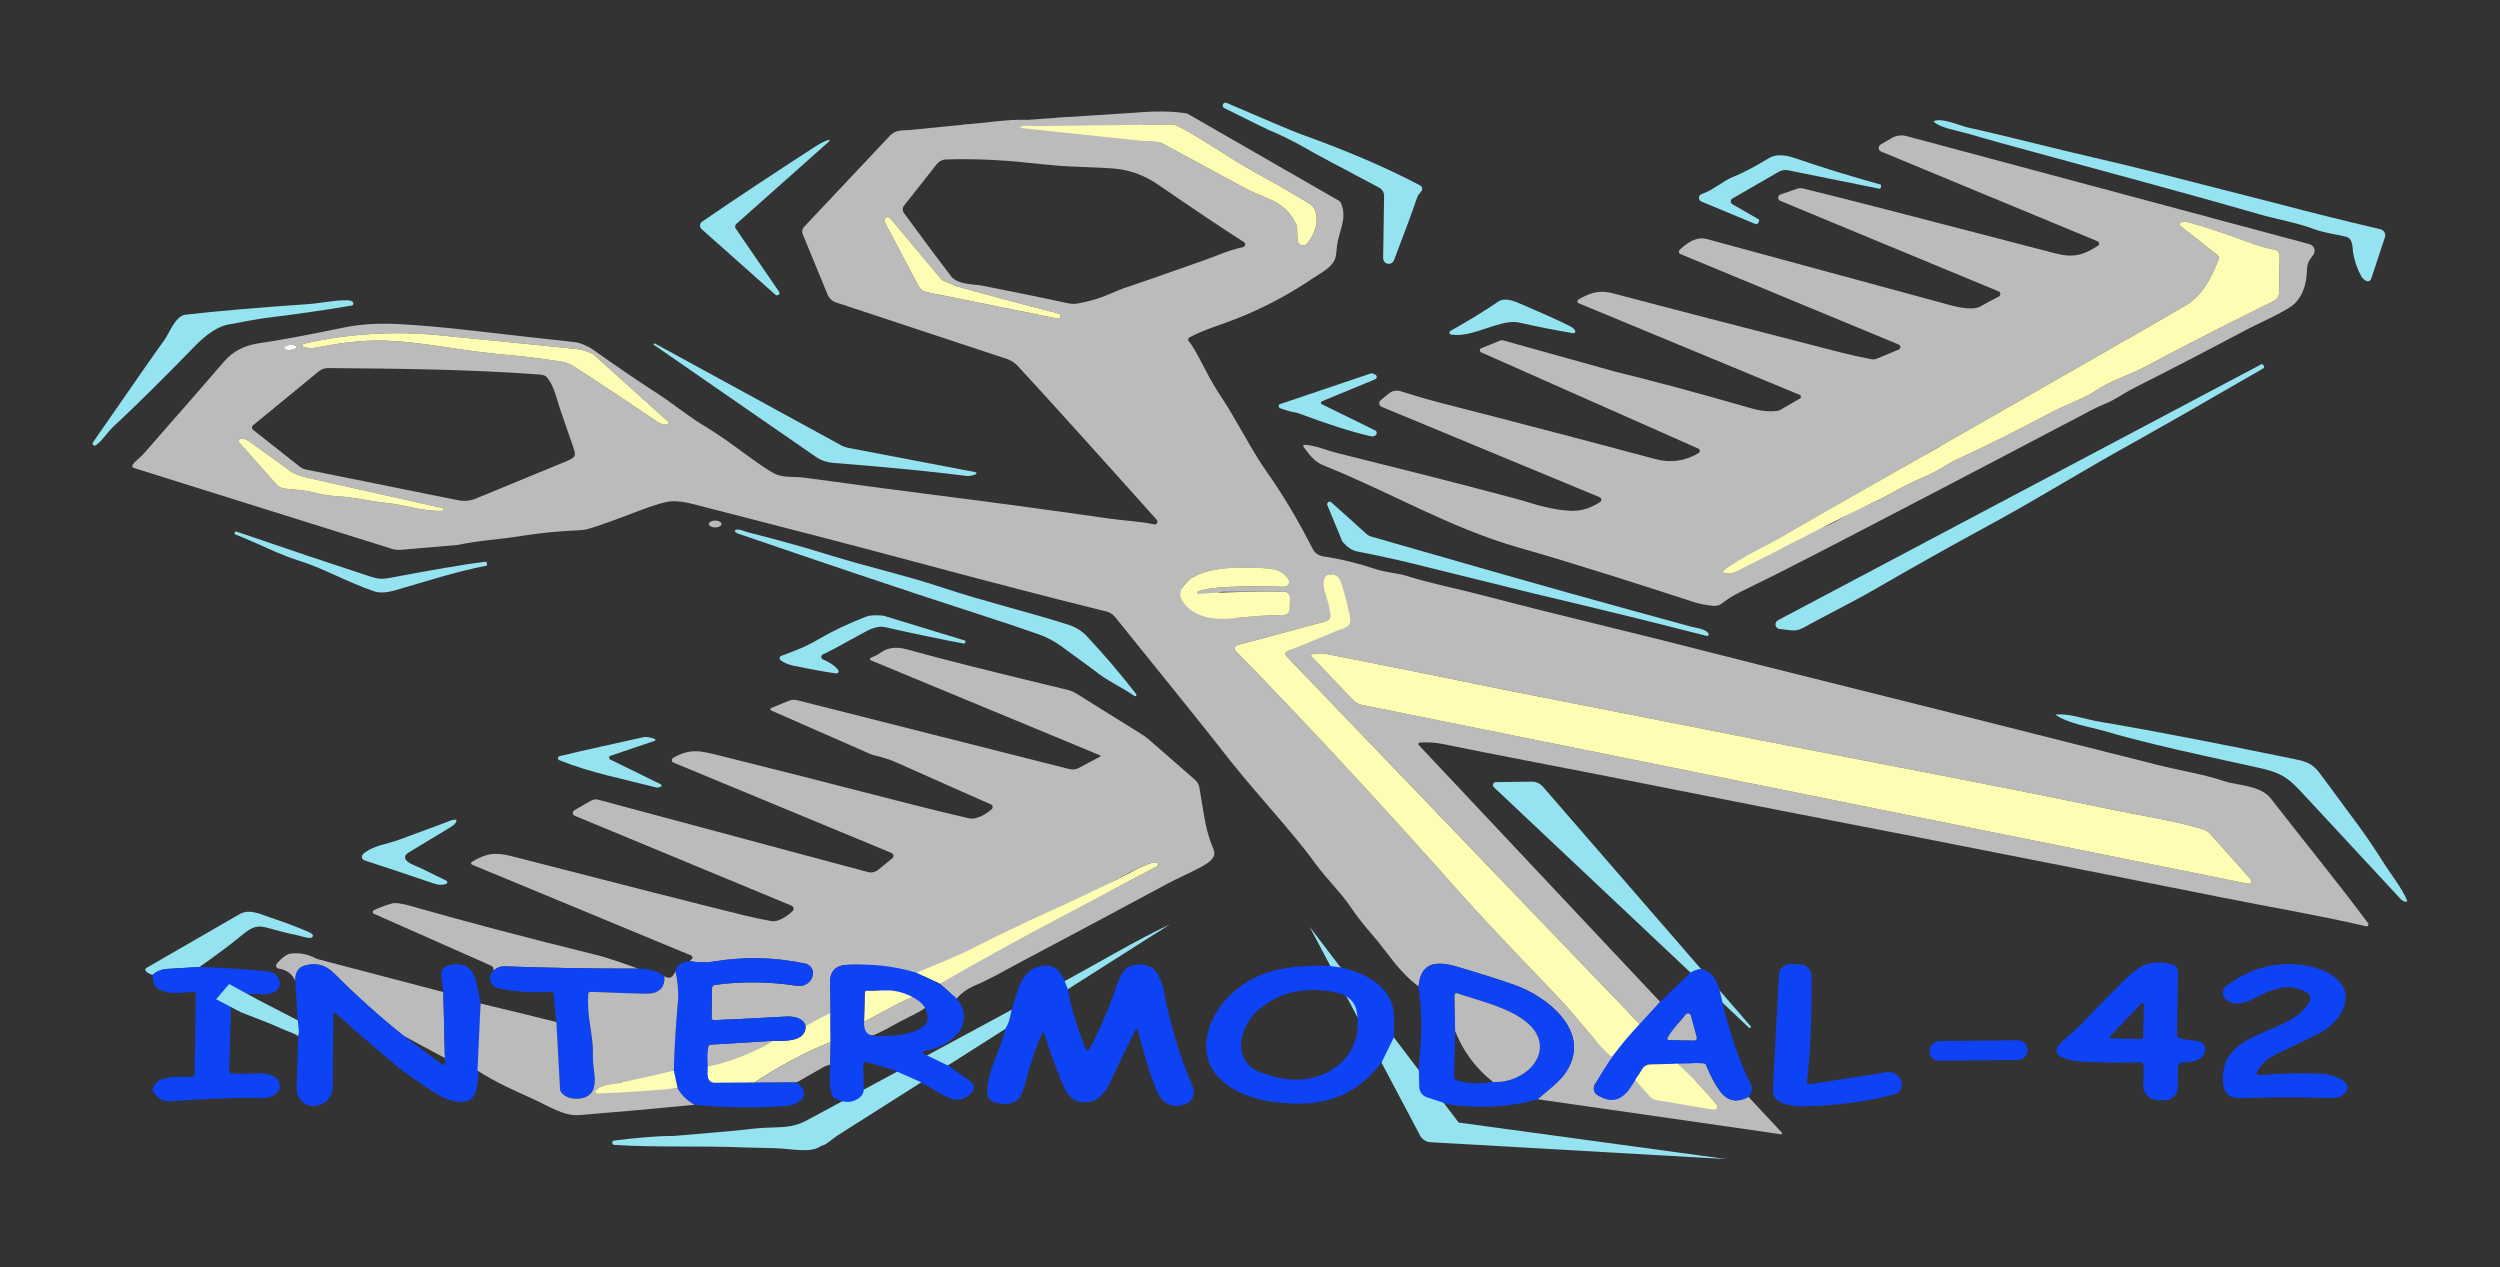
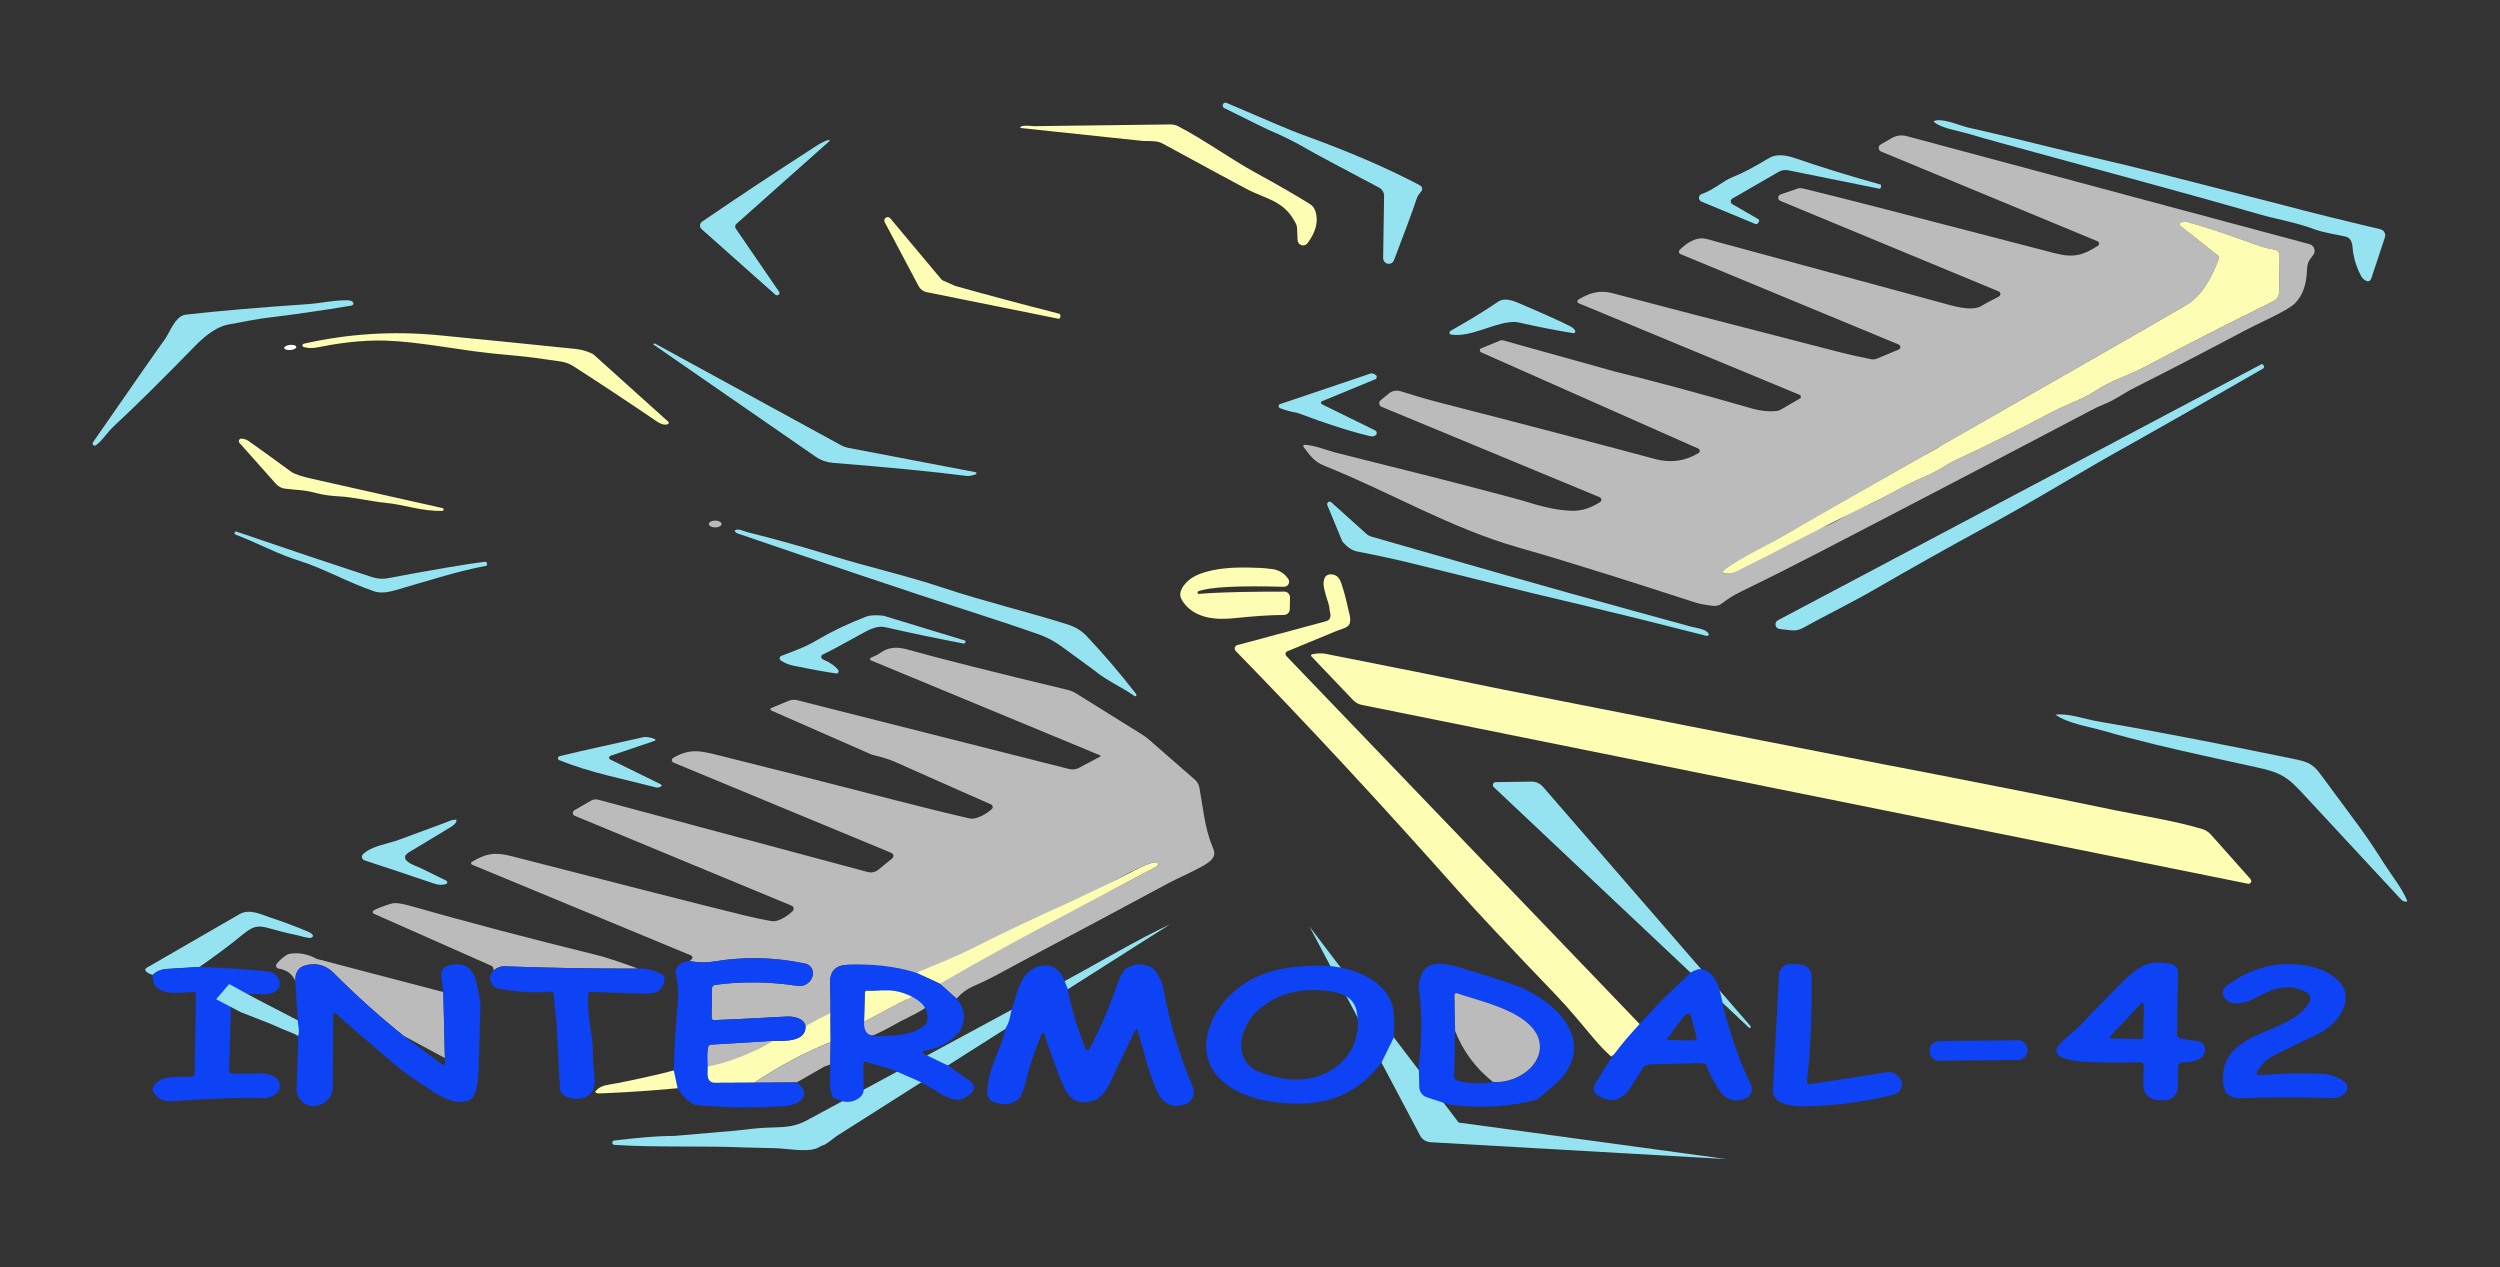
<svg xmlns="http://www.w3.org/2000/svg" width="146" height="74" viewBox="0 0 146 74" fill="none">
  <rect x="0" y="0" width="146" height="74" fill="#333333" stroke="none" />
  <g clip-path="url(#clip0_1_819)">
    <path d="M71.498 6.314C71.417 6.275 71.382 6.177 71.42 6.095L71.422 6.087C71.459 6.008 71.551 5.973 71.631 6.008C74.05 7.055 75.505 7.667 75.996 7.844C78.744 8.835 81.056 9.829 82.931 10.828C83.013 10.871 83.062 10.959 83.058 11.051C83.054 11.106 83.007 11.183 82.916 11.282C82.843 11.362 82.789 11.452 82.754 11.554C82.466 12.4 82.017 13.615 81.407 15.201C81.341 15.37 81.15 15.452 80.983 15.386C80.857 15.336 80.775 15.214 80.776 15.079L80.831 11.452C80.834 11.244 80.721 11.051 80.537 10.955C78.168 9.702 76.876 9.013 76.661 8.888C75.72 8.336 74.864 7.904 74.094 7.59C73.991 7.548 73.126 7.122 71.498 6.312V6.314Z" fill="#95E3F0" />
-     <path d="M138.297 53.918C136.451 51.434 134.846 49.504 132.596 46.607C132.022 45.868 130.6 45.858 129.864 45.612C128.587 45.185 127.541 45.058 125.879 44.639C115.655 42.058 108.926 40.367 105.689 39.563C103.415 38.998 101.503 38.515 99.949 38.117C98.043 37.629 96.128 37.151 94.203 36.68C91.028 35.904 88.51 35.272 86.65 34.781C85.042 34.357 83.641 34.101 82.053 33.605C81.655 33.481 80.921 33.425 80.426 33.262C79.334 32.899 78.28 32.642 77.264 32.49C77.006 32.45 76.781 32.288 76.662 32.056C75.796 30.36 74.918 28.887 74.032 27.634C73.026 26.217 72.272 24.607 71.314 23.171C70.986 22.679 70.676 22.147 70.384 21.576C69.91 20.65 69.593 20.105 69.433 19.941C69.423 19.93 69.414 19.919 69.407 19.905C69.368 19.832 69.395 19.743 69.465 19.707C70.348 19.232 71.317 18.967 72.244 18.598C73.164 18.233 74.059 17.809 74.924 17.329C75.524 16.995 76.109 16.634 76.678 16.248C77.133 15.939 77.864 15.591 78.001 15.01C78.052 14.793 78.049 14.567 78.08 14.345C78.201 13.47 78.687 12.768 78.322 11.875C78.297 11.81 78.249 11.756 78.187 11.72L69.349 6.638C69.341 6.633 69.331 6.63 69.32 6.627C68.742 6.527 68.063 6.494 67.291 6.519V6.517L67.214 6.522C66.932 6.533 66.638 6.55 66.33 6.579L62.36 6.833C62.329 6.833 62.299 6.834 62.268 6.836C62.003 6.842 61.753 6.867 61.509 6.894L60.005 7.001C58.865 6.945 57.383 7.209 56.278 7.27C56.257 7.271 56.24 7.278 56.224 7.287L53.059 7.598C52.89 7.601 52.721 7.61 52.552 7.63C52.503 7.637 52.455 7.648 52.407 7.662H52.402H52.405C52.241 7.709 52.091 7.799 51.973 7.924L46.958 13.249C46.85 13.365 46.819 13.534 46.88 13.68L48.334 17.21C48.423 17.422 48.599 17.587 48.819 17.66L58.789 20.956C59.039 21.04 59.264 21.184 59.442 21.378C61.346 23.443 64.048 26.436 67.551 30.355C67.613 30.427 67.614 30.498 67.553 30.571C67.514 30.616 67.468 30.632 67.414 30.623C66.376 30.42 65.792 30.432 64.651 30.267C61.194 29.77 57.743 29.303 54.297 28.868C53.074 28.714 50.623 28.39 46.944 27.893C46.49 27.83 45.718 27.899 45.297 27.691C44.319 27.208 42.757 25.844 41.192 24.91C40.131 24.274 39.298 23.561 38.331 22.939C37.233 22.23 36.005 21.394 34.645 20.427C34.321 20.199 33.871 20.011 33.513 19.973C32.196 19.832 30.267 19.616 27.728 19.323C26.015 19.124 24.536 18.993 23.291 18.927C22.096 18.864 21.019 18.932 20.06 19.132C17.946 19.573 16.312 19.874 15.158 20.039C14.281 20.166 13.596 20.519 13.101 21.098C12.53 21.767 10.98 23.544 8.448 26.433C8.196 26.72 7.917 26.901 7.748 27.139C7.741 27.148 7.737 27.159 7.733 27.17C7.711 27.235 7.746 27.305 7.811 27.327L22.861 32.044C23.045 32.102 23.24 32.123 23.433 32.107L26.74 31.823C26.74 31.823 26.749 31.823 26.752 31.82C27.975 31.554 29.241 31.5 30.449 31.3C31.471 31.131 32.622 31.017 33.898 30.962C34.049 30.955 34.201 30.931 34.348 30.89C34.852 30.75 35.825 30.402 37.268 29.849C37.924 29.597 38.47 29.421 38.909 29.318C39.292 29.229 39.823 29.27 40.502 29.443C45.883 30.82 50.135 31.929 53.255 32.764C57.83 33.99 61.615 34.972 64.609 35.71C64.812 35.76 64.993 35.875 65.124 36.037C68.674 40.429 70.771 43.042 71.414 43.876C72.074 44.731 72.974 45.813 74.114 47.125C75.401 48.606 76.295 49.699 76.796 50.4C77.441 51.305 78.335 52.146 78.909 53.016C79.207 53.466 79.65 54.03 80.237 54.705C81.064 55.656 81.661 56.726 82.842 57.607C82.978 56.144 83.923 56.109 85.137 56.468C86.521 56.876 87.634 57.23 88.473 57.529C90.338 58.191 92.956 60.218 91.498 62.544C91.116 63.157 90.419 63.643 89.796 64.195L104.02 66.241C104.035 66.243 104.051 66.239 104.062 66.228C104.083 66.208 104.085 66.174 104.066 66.152L102.11 64.054C101.436 64.42 100.879 64.307 100.441 63.713C100.155 63.324 99.884 62.813 99.629 62.182C99.59 62.086 99.502 62.02 99.398 62.009C99.103 61.975 98.1 61.929 97.77 62.028C97.592 62.658 98.768 62.85 99.065 63.167C99.414 63.542 99.809 63.982 100.251 64.491C100.289 64.535 100.306 64.595 100.295 64.653C100.278 64.76 100.178 64.83 100.072 64.811L96.624 64.077C96.579 64.069 96.568 63.945 96.478 64.019L96.197 63.573C96.142 63.532 96.021 63.242 95.955 63.243C95.749 63.25 95.644 62.941 95.649 62.763C95.093 63.715 94.093 64.488 93.279 63.945C93.078 63.812 93.016 63.544 93.137 63.335L94.276 61.623C93.796 61.23 93.443 61.08 93.059 60.626C92.345 59.785 91.642 58.914 90.882 58.125C88.179 55.309 86.3 53.308 85.245 52.121C80.676 46.971 76.315 42.269 72.163 38.016C72.139 37.99 72.12 37.959 72.112 37.925C72.082 37.816 72.148 37.702 72.258 37.674L77.481 36.27C77.6 36.237 77.688 36.138 77.705 36.018C77.792 35.426 77.805 34.91 77.481 34.45C77.434 34.381 77.409 34.259 77.409 34.173C77.409 34.019 77.385 34.078 77.438 33.94C77.488 33.802 77.54 33.532 77.686 33.535C77.875 33.537 78.026 33.694 78.022 33.883C78.024 34.143 78.09 34.371 78.221 34.569C78.533 35.046 78.386 35.566 78.813 36.086C78.833 36.11 78.636 36.155 78.763 36.183C78.937 36.221 78.754 36.406 78.589 36.474L75.179 38.035C75.159 38.043 75.141 38.055 75.125 38.07C75.059 38.134 75.056 38.24 75.121 38.307L95.773 59.82L96.955 58.51L82.855 43.509C82.842 43.495 82.834 43.476 82.832 43.457C82.828 43.41 82.863 43.368 82.91 43.364C83.382 43.333 83.838 43.364 84.275 43.453C84.406 43.48 84.535 43.507 84.667 43.533C87.541 44.118 90.423 44.658 93.301 45.225C96.464 45.85 99.627 46.476 102.791 47.1C105.58 47.652 108.374 48.183 111.164 48.73C117.951 50.06 124.142 51.287 129.741 52.409C132.487 52.961 135.361 53.438 138.182 54.094C138.213 54.1 138.247 54.094 138.273 54.075C138.323 54.038 138.334 53.968 138.297 53.918ZM16.938 20.143C17.134 20.126 17.297 20.177 17.305 20.259C17.313 20.342 17.16 20.423 16.965 20.442C16.768 20.46 16.605 20.408 16.597 20.326C16.589 20.243 16.741 20.162 16.938 20.143ZM25.819 29.833C24.611 29.869 23.625 29.466 22.475 29.361C21.749 29.293 20.598 29.026 19.786 28.986C19.28 28.959 18.845 28.896 18.48 28.798C17.72 28.592 17.292 28.622 16.654 28.538C16.444 28.512 16.251 28.41 16.11 28.252L13.986 25.864C13.957 25.832 13.943 25.787 13.948 25.743C13.961 25.66 14.036 25.603 14.117 25.616C14.278 25.636 14.404 25.678 14.493 25.74C14.923 26.037 15.756 26.639 16.993 27.543C17.185 27.684 17.601 27.826 18.242 27.968C19.378 28.218 21.908 28.787 25.833 29.672C25.877 29.677 25.911 29.717 25.906 29.762C25.902 29.806 25.861 29.84 25.816 29.835L25.819 29.833ZM33.461 26.732C33.4 26.784 33.314 26.832 33.194 26.888C32.974 26.988 32.746 27.073 32.523 27.165C31.87 27.434 31.216 27.704 30.563 27.973C29.645 28.352 28.726 28.73 27.808 29.11C27.471 29.249 27.103 29.285 26.749 29.212L17.878 27.422C17.742 27.395 17.613 27.335 17.503 27.249L14.777 25.101C14.768 25.094 14.76 25.086 14.752 25.076C14.693 25.006 14.703 24.9 14.774 24.842L18.622 21.683C18.771 21.56 18.959 21.494 19.153 21.495C23.268 21.532 27.387 21.564 31.496 21.871C31.61 21.879 31.731 21.89 31.831 21.948C31.912 21.995 31.974 22.07 32.028 22.147C32.396 22.663 32.532 23.385 32.738 23.977C32.981 24.679 33.225 25.382 33.468 26.083C33.59 26.435 33.627 26.593 33.461 26.733V26.732ZM38.989 24.777C38.808 24.83 38.606 24.781 38.385 24.63C36.61 23.424 34.979 22.344 33.491 21.39C33.265 21.245 33.011 21.15 32.745 21.11C31.521 20.93 30.672 20.82 30.201 20.78C29.172 20.691 28.336 20.602 27.697 20.516C25.856 20.268 23.671 19.849 21.861 19.889C20.842 19.911 19.73 20.044 18.526 20.288C18.229 20.347 17.963 20.339 17.731 20.262C17.699 20.251 17.674 20.223 17.666 20.191C17.654 20.138 17.686 20.085 17.738 20.074C20.332 19.485 22.965 19.32 25.638 19.579C28.626 19.87 31.293 20.138 33.638 20.38C33.968 20.414 34.292 20.51 34.612 20.666C34.628 20.674 34.644 20.685 34.66 20.699L39.025 24.627C39.038 24.638 39.047 24.653 39.051 24.669C39.063 24.715 39.036 24.764 38.989 24.777ZM68.354 7.267C68.513 7.265 68.673 7.303 68.816 7.379C70.395 8.205 71.797 9.246 73.329 10.087C74.697 10.837 75.755 11.448 76.505 11.92C76.745 12.069 76.873 12.347 76.893 12.755C76.918 13.206 76.739 13.687 76.361 14.2C76.303 14.279 76.212 14.326 76.115 14.332C75.936 14.34 75.786 14.202 75.778 14.023L75.747 13.304C75.744 13.233 75.725 13.161 75.694 13.096C75.029 11.705 73.968 11.656 72.769 11.021C71.948 10.584 70.318 9.702 67.878 8.375C67.572 8.209 67.232 8.116 66.883 8.106L66.139 8.083L66.725 7.29L68.354 7.27V7.267ZM61.916 18.543C61.907 18.591 61.858 18.624 61.807 18.614L54.115 17.062C53.915 17.022 53.743 16.893 53.647 16.712L51.664 12.969C51.623 12.888 51.641 12.79 51.71 12.731C51.792 12.658 51.917 12.666 51.99 12.749L54.979 16.316C55 16.342 55.027 16.362 55.057 16.377C55.535 16.592 55.78 16.7 55.791 16.701C57.772 17.257 59.787 17.795 61.838 18.317C61.904 18.334 61.945 18.399 61.932 18.464L61.918 18.543H61.916ZM65.856 16.759C65.615 16.832 65.207 16.992 64.632 17.239C64.16 17.442 63.601 17.603 62.953 17.722C62.764 17.757 62.569 17.753 62.379 17.711C61.294 17.472 59.617 17.129 57.343 16.677C56.898 16.588 55.938 16.646 55.534 16.123C55.042 15.488 54.127 14.26 52.789 12.438C52.694 12.309 52.698 12.135 52.797 12.009L54.711 9.581C54.839 9.418 55.035 9.319 55.243 9.312C56.778 9.264 58.362 9.327 59.998 9.503C61.207 9.633 62.076 9.708 62.606 9.726C63.967 9.772 64.84 9.816 65.227 9.861C66.077 9.957 66.886 10.269 67.655 10.798C69.82 12.286 71.483 13.399 72.643 14.137C72.681 14.16 72.708 14.199 72.716 14.242C72.734 14.33 72.677 14.417 72.589 14.434C71.748 14.614 71.116 14.917 70.4 15.171C67.648 16.143 66.133 16.672 65.854 16.758L65.856 16.759ZM75.323 35.58C75.32 35.764 75.171 35.911 74.987 35.913C74.171 35.919 73.266 35.975 72.273 36.08C71.29 36.184 70.611 35.684 69.827 35.13C69.756 35.078 69.699 35.01 69.662 34.93C69.587 34.766 69.447 34.67 69.246 34.646C69.212 34.642 69.18 34.631 69.151 34.614C69.035 34.543 68.996 34.392 69.066 34.276C69.864 32.972 72.853 33.079 74.29 33.235C74.657 33.275 74.991 33.471 75.204 33.773L75.229 33.808C75.264 33.859 75.283 33.92 75.282 33.982C75.278 34.144 75.144 34.274 74.981 34.27C72.317 34.194 70.655 34.281 69.991 34.53C69.966 34.539 69.946 34.559 69.939 34.584C69.927 34.627 69.953 34.672 69.996 34.684C70.392 34.803 70.81 34.77 71.251 34.589C71.299 34.569 71.351 34.558 71.404 34.558L75.005 34.55C75.005 34.55 75.009 34.55 75.01 34.55C75.194 34.553 75.34 34.704 75.338 34.888L75.325 35.579L75.323 35.58ZM131.28 51.61L79.519 41.164C79.334 41.127 79.165 41.033 79.033 40.898L76.585 38.331C76.576 38.322 76.569 38.309 76.566 38.296C76.558 38.258 76.582 38.22 76.62 38.211C76.923 38.146 77.189 38.138 77.418 38.182C81.163 38.919 84.454 39.58 87.292 40.168C87.495 40.21 87.68 40.248 87.847 40.28C100.46 42.768 107.829 44.216 109.954 44.625C111.424 44.909 112.458 45.109 113.058 45.224C116.787 45.946 120.264 46.641 123.49 47.311C125.011 47.626 126.97 47.921 128.621 48.419C128.811 48.477 128.983 48.586 129.115 48.736L131.431 51.34C131.466 51.378 131.481 51.432 131.47 51.483C131.453 51.571 131.366 51.628 131.278 51.61H131.28Z" fill="#BBBBBB" />
    <path d="M112.911 7.086C113.376 6.841 114.449 7.34 114.949 7.451C115.743 7.626 116.535 7.814 117.326 8.006C118.94 8.397 120.549 8.805 122.168 9.176C123.523 9.487 124.873 9.815 126.221 10.159C130.43 11.23 132.763 11.827 133.22 11.948C134.896 12.393 136.828 12.873 139.015 13.388C139.211 13.434 139.334 13.631 139.288 13.827C139.286 13.838 139.283 13.848 139.28 13.857C139.28 13.857 138.495 16.227 138.493 16.234C138.366 16.618 138.011 16.342 137.893 16.128C137.657 15.697 137.497 15.224 137.421 14.737C137.365 14.376 137.425 13.929 136.972 13.815C136.556 13.711 135.723 13.599 135.149 13.384C134.105 12.993 132.983 12.812 131.958 12.517C126.985 11.086 121.979 9.764 116.991 8.39C116.295 8.198 115.597 8.006 114.906 7.798C114.375 7.639 113.273 7.476 112.912 7.083L112.911 7.086Z" fill="#95E3F0" />
    <path d="M59.592 7.475C59.538 7.259 60.349 7.368 60.349 7.368L68.354 7.267C68.513 7.266 68.673 7.303 68.816 7.379C70.395 8.205 71.797 9.246 73.329 10.087C74.697 10.837 75.755 11.448 76.505 11.92C76.745 12.069 76.873 12.347 76.893 12.755C76.918 13.206 76.739 13.687 76.361 14.2C76.255 14.344 76.053 14.373 75.909 14.268C75.831 14.21 75.784 14.119 75.778 14.022L75.747 13.303C75.744 13.231 75.725 13.16 75.694 13.095C75.029 11.704 73.968 11.655 72.769 11.02C71.948 10.583 70.318 9.7 67.878 8.374C67.572 8.208 67.102 8.242 66.753 8.232L59.591 7.475H59.592Z" fill="#FEFDB4" />
    <path d="M105.109 23.281C105.169 23.247 105.19 23.171 105.158 23.112C105.144 23.088 105.123 23.069 105.097 23.058L92.196 17.71C92.134 17.684 92.104 17.614 92.129 17.552C92.14 17.526 92.157 17.506 92.18 17.492C92.802 17.134 93.343 16.903 94.22 17.137C96.003 17.614 100.399 18.755 107.409 20.56C108.085 20.733 108.711 20.872 109.288 20.979C109.392 20.999 109.5 20.988 109.6 20.948L110.88 20.416C110.963 20.384 111.002 20.291 110.97 20.208C110.953 20.168 110.921 20.135 110.88 20.119L98.136 14.837C98.061 14.806 98.025 14.72 98.057 14.644C98.065 14.625 98.076 14.609 98.09 14.594C98.66 14.038 99.183 13.826 99.663 13.956C108.512 16.355 113.123 17.607 113.493 17.711C113.913 17.83 115.126 18.203 115.667 17.89C115.977 17.71 116.331 17.522 116.728 17.323C116.812 17.28 116.846 17.179 116.805 17.096C116.788 17.06 116.757 17.031 116.719 17.016L103.97 11.732C103.867 11.69 103.818 11.572 103.86 11.47C103.882 11.416 103.926 11.374 103.982 11.356L104.975 11.015C105.071 10.984 105.174 10.979 105.273 11.003C106.787 11.36 111.704 12.624 120.023 14.793C121.138 15.085 121.702 14.876 122.522 14.351C122.59 14.306 122.61 14.215 122.566 14.146C122.549 14.122 122.527 14.103 122.499 14.091L109.854 8.85C109.738 8.801 109.681 8.669 109.73 8.551C109.749 8.505 109.783 8.466 109.826 8.44L110.476 8.064C110.74 7.912 111.053 7.87 111.349 7.95L134.869 14.257C135.087 14.314 135.215 14.537 135.158 14.753C135.145 14.805 135.122 14.852 135.089 14.894C134.832 15.237 134.742 15.339 134.726 15.796C134.699 16.633 134.466 17.27 134.027 17.713C133.825 17.915 133.341 18.203 132.576 18.574C131.831 18.933 131.326 19.183 131.059 19.325C129.018 20.412 126.886 21.517 124.665 22.64C124.003 22.975 123.494 23.371 122.867 23.611C122.694 23.676 122.448 23.791 122.128 23.958C117.621 26.328 113.876 28.29 110.892 29.84C109.35 30.64 107.747 31.473 106.083 32.337C104.619 33.097 103.144 33.837 101.661 34.557C101.251 34.757 100.887 34.981 100.571 35.233C100.426 35.35 100.241 35.403 100.056 35.383C99.614 35.335 99.267 35.27 99.015 35.189C95.58 34.082 92.138 32.962 88.672 31.973C84.702 30.84 81.192 28.744 77.398 27.223C76.733 26.957 76.565 26.665 76.128 26.104C76.101 26.07 76.108 26.02 76.142 25.993C76.157 25.98 76.176 25.975 76.195 25.977C76.789 25.999 77.434 26.291 78.107 26.459C82.052 27.438 85.224 28.246 87.62 28.884C88.494 29.117 88.993 29.252 89.115 29.293C90.182 29.635 91.081 29.814 91.812 29.831C92.361 29.843 92.905 29.672 93.445 29.32C93.52 29.271 93.54 29.172 93.493 29.098C93.475 29.071 93.45 29.049 93.42 29.037L80.687 23.759C80.572 23.712 80.516 23.58 80.564 23.465C80.577 23.43 80.6 23.4 80.629 23.375L81.111 22.979C81.302 22.823 81.557 22.773 81.791 22.847C82.623 23.11 83.419 23.342 84.178 23.538C88.798 24.723 92.955 25.813 96.653 26.806C97.561 27.05 98.408 26.935 99.195 26.459C99.265 26.417 99.288 26.328 99.248 26.258C99.231 26.231 99.208 26.21 99.18 26.198L86.497 20.576C86.433 20.546 86.405 20.472 86.432 20.408C86.446 20.378 86.469 20.355 86.498 20.345L87.591 19.895C87.657 19.866 87.73 19.862 87.799 19.882C92.133 21.092 94.312 21.701 94.335 21.706C96.556 22.248 99.206 22.962 102.281 23.847C102.811 24.001 103.31 24.051 103.776 23.997C103.848 23.989 103.918 23.966 103.982 23.931L105.104 23.281H105.109ZM100.681 33.294C100.631 33.316 100.608 33.375 100.631 33.425C100.644 33.455 100.671 33.477 100.704 33.482C101.369 33.589 101.643 32.999 102.184 32.779C103.322 32.309 103.933 32.137 104.944 31.533C105.505 31.197 106.019 30.947 106.488 30.781C107.347 30.477 107.928 29.951 108.817 29.602C109.342 29.399 109.927 29.111 110.572 28.741C111.076 28.45 111.806 28.095 112.761 27.674C113.249 27.461 113.796 27.059 114.221 26.865C116.032 26.028 117.859 25.118 119.698 24.135C120.689 23.607 121.641 23.317 122.358 22.835C123.231 22.248 124.433 21.867 125.24 21.438C127.19 20.4 129.152 19.39 131.124 18.409C131.512 18.215 132.062 17.941 132.778 17.585C132.971 17.488 133.094 17.294 133.098 17.077L133.13 14.929C133.133 14.757 133.01 14.609 132.841 14.582C132.459 14.517 132.102 14.425 131.772 14.305C129.878 13.612 128.54 13.169 127.76 12.976C127.668 12.951 127.541 12.954 127.376 12.981C127.312 12.992 127.27 13.053 127.281 13.116C127.286 13.143 127.3 13.169 127.323 13.187L129.494 14.898C129.57 14.956 129.597 15.058 129.563 15.147C129.172 16.185 128.621 17.254 127.664 17.826C126.888 18.288 124.295 19.78 119.882 22.298C111.747 26.946 105.754 30.377 101.903 32.594C101.889 32.602 101.877 32.613 101.868 32.626C101.538 33.063 101.179 33.083 100.682 33.294H100.681Z" fill="#BBBBBB" />
    <path d="M48.429 8.25L43.001 13.077C42.923 13.146 42.908 13.264 42.969 13.349L45.501 17.043C45.535 17.096 45.526 17.164 45.483 17.206L45.478 17.211C45.42 17.26 45.333 17.257 45.275 17.206L40.974 13.381C40.858 13.278 40.85 13.101 40.953 12.986C40.968 12.97 40.984 12.957 41.002 12.945C42.778 11.725 44.967 10.273 47.569 8.586C47.918 8.359 48.191 8.22 48.39 8.17C48.414 8.164 48.438 8.179 48.445 8.204C48.449 8.22 48.444 8.237 48.43 8.248L48.429 8.25Z" fill="#95E3F0" />
    <path d="M109.749 11.02L104.433 9.945C104.24 9.906 104.04 9.938 103.87 10.037L101.167 11.598C101.078 11.651 101.047 11.766 101.1 11.855C101.116 11.883 101.14 11.906 101.167 11.923L102.685 12.799C102.735 12.827 102.753 12.892 102.723 12.943L102.68 13.016C102.645 13.077 102.57 13.103 102.504 13.077L99.365 11.774C99.245 11.724 99.187 11.586 99.237 11.466C99.262 11.402 99.314 11.354 99.379 11.332C100.113 11.078 100.602 10.565 101.258 10.311C101.746 10.122 102.432 9.76 103.318 9.227C103.719 8.986 104.283 9.049 104.763 9.215C106.366 9.766 108.047 10.286 109.804 10.772C109.842 10.782 109.866 10.821 109.857 10.861L109.839 10.957C109.83 10.999 109.789 11.026 109.747 11.018L109.749 11.02Z" fill="#95E3F0" />
    <path d="M5.606 26.001C5.551 26.041 5.474 26.03 5.432 25.975C5.399 25.932 5.399 25.872 5.432 25.828C7.952 22.191 9.335 20.208 9.583 19.88C9.866 19.504 10.109 18.764 10.578 18.468C10.658 18.418 10.749 18.387 10.842 18.376C12.756 18.16 15.126 17.956 17.947 17.764C18.78 17.709 19.407 17.535 20.245 17.535C20.409 17.535 20.527 17.565 20.596 17.625C20.648 17.671 20.654 17.75 20.608 17.805C20.589 17.826 20.563 17.841 20.533 17.846C18.83 18.129 17.197 18.366 15.634 18.555C15.176 18.61 14.401 18.744 13.313 18.956C12.729 19.071 12.084 19.492 11.379 20.216C9.441 22.206 7.876 23.753 6.681 24.858C6.252 25.255 5.981 25.735 5.603 26.001H5.606Z" fill="#95E3F0" />
    <path d="M91.985 19.306C92.013 19.357 91.995 19.42 91.944 19.447C91.923 19.458 91.899 19.462 91.876 19.458C90.869 19.294 89.808 19.085 88.694 18.833C88.38 18.762 87.923 18.82 87.32 19.006C86.352 19.304 85.557 19.662 84.742 19.538C84.68 19.529 84.638 19.473 84.648 19.41C84.653 19.375 84.673 19.344 84.704 19.327C85.811 18.703 86.742 18.133 87.496 17.615C87.751 17.439 88.129 17.459 88.626 17.671C90.167 18.329 91.196 18.793 91.714 19.062C91.846 19.131 91.937 19.212 91.985 19.305V19.306Z" fill="#95E3F0" />
    <path d="M38.26 20.069L49.102 25.994C49.247 26.073 49.402 26.129 49.564 26.159L56.972 27.576C57.008 27.581 57.031 27.614 57.024 27.65C57.02 27.673 57.004 27.692 56.982 27.7C56.77 27.781 56.587 27.812 56.43 27.792C54.493 27.543 51.895 27.289 48.634 27.03C48.279 27.001 47.935 26.88 47.641 26.677L38.157 20.118C38.157 20.118 38.149 20.104 38.152 20.097L38.155 20.095C38.178 20.061 38.222 20.049 38.259 20.069H38.26Z" fill="#95E3F0" />
    <path d="M132.067 21.272C132.103 21.252 132.15 21.267 132.169 21.303C132.169 21.303 132.169 21.303 132.169 21.305L132.213 21.388C132.237 21.434 132.221 21.49 132.177 21.515C128.413 23.686 125.937 25.101 124.752 25.759C123.332 26.546 121.888 27.374 120.419 28.242C118.782 29.21 117.335 30.035 116.081 30.716C113.883 31.91 111.654 33.16 109.392 34.47C108.236 35.138 106.634 35.93 105.273 36.682C105.071 36.793 104.842 36.837 104.615 36.812L103.929 36.733C103.78 36.717 103.672 36.582 103.69 36.433C103.699 36.344 103.753 36.265 103.833 36.222L132.065 21.272H132.067Z" fill="#95E3F0" />
-     <path d="M77.199 23.436C77.152 23.457 77.13 23.512 77.15 23.559C77.158 23.58 77.175 23.596 77.194 23.605L80.312 25.137C80.393 25.177 80.427 25.278 80.385 25.359C80.374 25.382 80.357 25.401 80.337 25.417C80.25 25.483 80.145 25.501 80.019 25.47C78.917 25.214 77.525 24.771 75.844 24.139C75.781 24.116 75.715 24.099 75.648 24.088C75.36 24.041 75.06 23.955 74.747 23.831C74.683 23.805 74.652 23.732 74.678 23.67C74.691 23.636 74.718 23.611 74.752 23.6L80.053 21.81C80.099 21.795 80.149 21.799 80.195 21.821L80.322 21.884C80.393 21.92 80.424 22.006 80.389 22.078C80.374 22.11 80.347 22.134 80.315 22.148L77.199 23.435V23.436Z" fill="#95E3F0" />
+     <path d="M77.199 23.436C77.152 23.457 77.13 23.512 77.15 23.559C77.158 23.58 77.175 23.596 77.194 23.605L80.312 25.137C80.393 25.177 80.427 25.278 80.385 25.359C80.374 25.382 80.357 25.401 80.337 25.417C80.25 25.483 80.145 25.501 80.019 25.47C78.917 25.214 77.525 24.771 75.844 24.139C75.781 24.116 75.715 24.099 75.648 24.088C75.36 24.041 75.06 23.955 74.747 23.831C74.683 23.805 74.652 23.732 74.678 23.67C74.691 23.636 74.718 23.611 74.752 23.6L80.053 21.81C80.099 21.795 80.149 21.799 80.195 21.821L80.322 21.884C80.393 21.92 80.424 22.006 80.389 22.078C80.374 22.11 80.347 22.134 80.315 22.148L77.199 23.435V23.436" fill="#95E3F0" />
    <path d="M99.786 37.09C99.764 37.136 99.683 37.14 99.592 37.118C98.232 36.779 96.875 36.424 95.514 36.09C94.984 35.959 94.453 35.83 93.921 35.704C93.064 35.5 92.211 35.281 91.353 35.084C90.958 34.992 90.377 34.854 89.608 34.67C88.798 34.474 86.447 33.893 82.555 32.925C81.595 32.686 80.5 32.448 79.269 32.209C78.967 32.15 78.678 31.958 78.401 31.63C78.394 31.622 78.389 31.611 78.383 31.599L77.515 29.497C77.486 29.421 77.523 29.336 77.598 29.306C77.649 29.286 77.706 29.295 77.746 29.332L79.796 31.176C79.88 31.251 79.98 31.307 80.088 31.338C85.18 32.803 90.274 34.271 95.385 35.672C96.501 35.977 97.615 36.283 98.73 36.589C98.996 36.661 99.582 36.721 99.753 36.968C99.793 37.025 99.801 37.064 99.787 37.091L99.786 37.09Z" fill="#95E3F0" />
    <path d="M41.768 30.803C41.972 30.802 42.138 30.712 42.137 30.601C42.137 30.491 41.971 30.402 41.766 30.402C41.562 30.403 41.396 30.493 41.397 30.604C41.397 30.714 41.563 30.803 41.768 30.803Z" fill="#BBBBBB" />
    <path d="M42.932 30.963C43.131 30.849 43.43 31.023 43.645 31.077C44.202 31.216 44.757 31.361 45.312 31.51C46.428 31.811 47.538 32.133 48.642 32.476C50.66 33.103 52.871 33.594 55.037 34.315C57.465 35.124 60.089 35.749 62.364 36.474C62.806 36.614 63.172 36.839 63.463 37.147C64.457 38.203 65.418 39.329 66.345 40.522C66.376 40.552 66.377 40.602 66.348 40.635C66.318 40.666 66.268 40.667 66.236 40.637C65.512 40.122 64.613 39.746 63.92 39.16C63.909 39.152 63.266 38.68 61.987 37.746C61.581 37.45 61.134 37.213 60.66 37.045C59.756 36.724 58.626 36.345 57.267 35.907C52.529 34.382 47.819 32.774 43.109 31.165C43.004 31.128 42.93 31.089 42.908 30.98C42.915 30.974 42.923 30.969 42.931 30.965L42.932 30.963Z" fill="#95E3F0" />
    <path d="M13.702 31.103V31.1C13.72 31.055 13.767 31.032 13.812 31.047C16.79 32.068 19.423 32.952 21.712 33.698C22.03 33.801 22.331 33.827 22.614 33.774C25.338 33.263 27.24 32.94 28.32 32.806C28.38 32.799 28.433 32.841 28.442 32.902C28.442 32.907 28.442 32.913 28.442 32.918V32.99C28.442 33.014 28.424 33.036 28.398 33.041C26.592 33.385 24.861 33.963 23.048 34.481C22.677 34.585 22.227 34.663 21.845 34.532C20.356 34.027 18.856 33.182 17.586 32.786C16.179 32.349 15.202 31.78 13.751 31.216C13.708 31.199 13.686 31.15 13.702 31.104V31.103Z" fill="#95E3F0" />
    <path d="M95.773 59.82C95.399 60.401 94.665 61.329 94.092 61.707C93.683 61.329 93.445 61.081 93.06 60.627C92.347 59.786 91.644 58.916 90.884 58.126C88.18 55.31 86.301 53.309 85.247 52.123C80.677 46.972 76.316 42.27 72.165 38.017C72.085 37.936 72.086 37.806 72.167 37.727C72.193 37.702 72.224 37.684 72.258 37.675C72.999 37.477 73.74 37.277 74.479 37.078C75.429 36.822 76.381 36.567 77.332 36.311C77.521 36.26 77.677 36.219 77.697 35.975C77.706 35.86 77.677 35.745 77.649 35.634C77.649 35.342 77.481 34.974 77.41 34.691C77.326 34.359 77.23 34.097 77.356 33.763C77.464 33.479 77.852 33.498 78.067 33.648C78.217 33.752 78.289 33.936 78.347 34.111C78.497 34.557 78.618 35.012 78.713 35.473C78.775 35.78 79.008 36.353 78.697 36.579C78.509 36.716 78.272 36.759 78.061 36.845C77.531 37.064 77.003 37.282 76.473 37.501C76.04 37.679 75.609 37.858 75.177 38.036C75.09 38.07 75.049 38.169 75.083 38.254C75.091 38.274 75.104 38.292 75.118 38.308L95.771 59.821L95.773 59.82Z" fill="#FEFDB4" />
    <path d="M56.386 37.467L56.363 37.539C56.353 37.571 56.321 37.59 56.287 37.585C54.813 37.308 53.276 36.986 51.675 36.622C51.365 36.553 50.969 36.652 50.489 36.92C49.228 37.62 48.415 38.055 48.052 38.223C47.973 38.258 47.939 38.35 47.974 38.428C47.991 38.465 48.02 38.493 48.057 38.508C48.457 38.672 48.755 38.88 48.951 39.13C48.991 39.185 48.98 39.263 48.925 39.304C48.899 39.323 48.868 39.331 48.836 39.329C48.298 39.257 47.458 39.106 46.319 38.872C46.051 38.816 45.81 38.715 45.597 38.569C45.528 38.523 45.51 38.43 45.556 38.361C45.574 38.335 45.598 38.316 45.626 38.305C46.546 37.95 47.051 37.777 47.739 37.368C48.594 36.863 49.547 36.409 50.596 36.007C50.801 35.929 51.124 35.911 51.568 35.955C51.589 35.956 51.611 35.96 51.631 35.967L56.349 37.406C56.376 37.414 56.391 37.443 56.382 37.47L56.386 37.467Z" fill="#95E3F0" />
    <path d="M55.86 58.317L54.791 57.361C55.471 56.85 56.316 56.439 57.104 56.07C57.766 55.761 58.277 55.383 58.895 55.066C61.66 53.645 64.577 52.215 67.602 50.567C67.645 50.542 67.66 50.488 67.636 50.445C67.628 50.431 67.616 50.419 67.602 50.411C67.497 50.352 67.355 50.353 67.175 50.417C66.065 50.8 64.917 51.605 63.795 52.093C61.322 53.168 59.806 53.984 59.202 54.279C58.707 54.52 58.168 54.764 57.828 54.914C56.425 55.532 55.423 56.371 53.955 57.015C52.701 56.628 50.912 56.267 49.455 56.347C48.775 56.382 48.448 56.751 48.475 57.452C48.502 58.155 48.51 58.807 48.501 59.412C47.873 59.555 47.527 59.84 47.047 59.927C47.005 59.711 46.853 59.552 46.59 59.455C46.398 59.383 46.171 59.355 45.908 59.369C44.072 59.47 42.67 59.539 41.699 59.577C41.624 59.58 41.56 59.52 41.557 59.444C41.557 59.442 41.557 59.439 41.557 59.436L41.583 57.707C41.584 57.612 41.656 57.533 41.751 57.519C43.323 57.303 44.933 57.321 46.578 57.575C46.95 57.63 47.31 57.415 47.437 57.062L47.449 57.022C47.554 56.726 47.399 56.4 47.103 56.296C47.08 56.288 47.055 56.281 47.032 56.276C45.247 55.894 43.446 55.856 41.63 56.161C41.242 56.227 40.791 56.216 40.275 56.128L40.399 56.009C40.45 55.961 40.452 55.881 40.402 55.828C40.389 55.815 40.375 55.805 40.358 55.798L27.571 50.498C27.523 50.477 27.5 50.423 27.52 50.375C27.528 50.356 27.541 50.34 27.559 50.33C28.362 49.86 28.865 49.738 29.875 50C36.282 51.651 40.798 52.8 43.419 53.446C43.976 53.583 44.513 53.697 45.029 53.789C45.161 53.811 45.295 53.8 45.422 53.758C45.7 53.666 45.987 53.487 46.283 53.218C46.365 53.146 46.371 53.023 46.301 52.942C46.281 52.919 46.257 52.901 46.228 52.891L33.559 47.639C33.469 47.602 33.426 47.499 33.463 47.41C33.477 47.374 33.505 47.343 33.538 47.324L34.518 46.757C34.644 46.684 34.793 46.664 34.932 46.702L50.674 50.925C50.891 50.984 51.123 50.934 51.299 50.79L52.109 50.125C52.187 50.058 52.199 49.942 52.134 49.865C52.115 49.842 52.091 49.825 52.063 49.812L39.324 44.532C39.248 44.499 39.212 44.412 39.244 44.336C39.257 44.306 39.278 44.282 39.305 44.266C40.294 43.684 40.923 43.852 41.967 44.11C44.991 44.862 48.401 45.728 52.197 46.709C53.886 47.145 55.364 47.509 56.631 47.798C56.727 47.818 56.824 47.817 56.917 47.795C57.279 47.708 57.613 47.526 57.92 47.255C57.989 47.192 57.993 47.086 57.93 47.017C57.913 46.999 57.893 46.984 57.872 46.975C57.511 46.822 55.623 45.987 52.209 44.466C51.963 44.358 51.542 44.228 50.946 44.078C50.912 44.067 50.88 44.056 50.847 44.043L45.04 41.493C44.999 41.475 44.982 41.429 44.998 41.39C45.006 41.371 45.021 41.356 45.04 41.348L46.063 40.927C46.219 40.862 46.39 40.849 46.554 40.892L62.444 44.912C62.633 44.961 62.834 44.938 63.007 44.846L64.254 44.183C64.273 44.174 64.279 44.151 64.27 44.132C64.266 44.124 64.259 44.118 64.251 44.114L50.854 38.562C50.815 38.545 50.796 38.499 50.812 38.459C50.819 38.443 50.831 38.43 50.847 38.422C51.046 38.315 51.177 38.3 51.422 38.121C51.833 37.817 52.345 37.75 52.959 37.921C54.93 38.473 58.056 39.261 62.338 40.286C62.522 40.329 62.696 40.402 62.856 40.502L66.701 42.898C66.836 42.983 66.964 43.077 67.085 43.181L69.784 45.534C69.917 45.649 70.007 45.807 70.041 45.981C70.257 47.123 70.344 48.316 70.791 49.403C70.847 49.538 70.909 49.674 70.916 49.82C70.937 50.279 70.168 50.615 69.833 50.792C69.303 51.074 68.747 51.301 68.22 51.586C65.93 52.822 63.033 54.368 59.529 56.225C58.681 56.677 57.835 57.176 56.84 57.596C56.489 57.745 56.161 57.986 55.863 58.318L55.86 58.317Z" fill="#BBBBBB" />
    <path d="M140.593 52.634C140.376 52.735 140.205 52.511 140.056 52.35C138.207 50.357 136.359 48.364 134.509 46.372C134.154 45.988 133.79 45.599 133.339 45.334C132.853 45.048 132.292 44.924 131.744 44.802C129.762 44.362 127.774 43.944 125.802 43.463C124.815 43.222 123.831 42.965 122.855 42.681C122.016 42.437 120.739 42.25 120.038 41.736C120.783 41.638 121.766 42.001 122.513 42.128C126.355 42.783 130.182 43.549 134 44.331C134.347 44.402 134.704 44.478 134.997 44.678C135.245 44.847 135.429 45.093 135.606 45.334C136.322 46.304 137.04 47.275 137.757 48.245C138.278 48.951 138.758 49.685 139.229 50.427C139.672 51.126 140.283 51.87 140.593 52.632V52.634Z" fill="#95E3F0" />
    <path d="M38.547 45.781C38.802 45.907 38.46 46.023 38.324 45.988C36.434 45.497 34.453 45.125 32.653 44.39C32.592 44.364 32.563 44.294 32.589 44.233C32.604 44.198 32.634 44.172 32.67 44.163C34.309 43.761 35.965 43.418 37.61 43.044C37.757 43.01 38.539 43.156 38.194 43.278L35.65 44.139C35.589 44.16 35.556 44.225 35.575 44.286C35.585 44.316 35.606 44.339 35.633 44.352C35.633 44.352 38.537 45.777 38.547 45.782V45.781Z" fill="#95E3F0" />
    <path d="M26.663 47.893C26.644 48.096 26.458 48.217 26.292 48.319C25.495 48.801 24.697 49.282 23.898 49.765C23.625 49.93 23.556 50.12 23.816 50.327C24.029 50.498 24.366 50.598 24.609 50.717C25.093 50.955 25.578 51.19 26.061 51.429C26.114 51.455 26.135 51.52 26.11 51.572C26.096 51.599 26.072 51.62 26.043 51.628C25.828 51.694 25.607 51.687 25.378 51.61C23.991 51.14 22.627 50.684 21.285 50.244C21.17 50.206 21.108 50.081 21.147 49.968C21.159 49.933 21.179 49.9 21.206 49.876C21.736 49.389 22.638 49.288 23.296 49.044C24.201 48.711 25.104 48.375 26.008 48.041C26.218 47.964 26.448 47.833 26.663 47.88C26.663 47.885 26.663 47.89 26.663 47.894V47.893Z" fill="#95E3F0" />
    <path d="M54.896 57.445C54.435 57.234 53.975 57.022 53.514 56.811C54.589 56.351 55.698 55.935 56.739 55.406C58.769 54.375 60.836 53.423 62.907 52.471C63.901 52.014 64.888 51.547 65.857 51.04C66.315 50.799 66.772 50.549 67.264 50.391C67.352 50.362 67.718 50.329 67.618 50.534C67.601 50.571 67.563 50.592 67.528 50.611C65.455 51.724 63.377 52.805 61.298 53.904C59.204 55.011 57.132 56.157 55.081 57.339C55.022 57.375 54.962 57.408 54.896 57.446V57.445Z" fill="#FEFDB4" />
    <path d="M37.269 56.568C34.618 56.572 32.011 56.526 29.448 56.432C29.247 56.424 29.037 56.504 28.815 56.673C28.82 56.628 28.819 56.586 28.812 56.546C28.801 56.484 28.759 56.431 28.7 56.404L21.828 53.36C21.774 53.335 21.752 53.272 21.776 53.219C21.785 53.199 21.802 53.181 21.822 53.17C22.054 53.038 22.406 52.904 22.878 52.766C23.078 52.708 23.436 52.754 23.952 52.901C27.225 53.834 30.845 54.788 34.814 55.766C35.334 55.893 36.153 56.161 37.271 56.569L37.269 56.568Z" fill="#BBBBBB" />
    <path d="M76.478 54.117L82.932 66.313C83.054 66.543 83.286 66.692 83.546 66.706L100.831 67.692L85.186 65.557L76.478 54.118V54.117Z" fill="#95E3F0" />
    <path d="M102.232 59.925L90.109 45.947C89.941 45.753 89.695 45.643 89.439 45.647L87.355 45.676C87.201 45.678 87.128 45.866 87.24 45.972L102.139 60.017C102.199 60.074 102.286 59.99 102.232 59.927V59.925Z" fill="#95E3F0" />
    <path d="M11.648 56.469C11.104 56.503 10.479 56.541 9.774 56.584C9.42 56.605 9.136 56.722 8.921 56.931C8.753 56.892 8.621 56.823 8.522 56.723C8.475 56.672 8.476 56.592 8.526 56.544C8.533 56.538 8.541 56.532 8.55 56.527L13.993 53.385C14.578 53.046 15.269 53.414 15.849 53.606C16.571 53.842 17.282 54.11 17.981 54.407C18.155 54.482 18.418 54.638 18.186 54.761C18.051 54.833 17.517 54.648 17.363 54.617C16.797 54.503 16.236 54.361 15.68 54.2C15.035 54.013 14.749 54.111 14.192 54.564C13.412 55.201 12.564 55.836 11.65 56.469H11.648Z" fill="#95E3F0" />
    <path d="M35.878 66.862C38.391 67.02 40.992 66.904 43.473 67.011C44.071 67.025 44.667 67.04 45.264 67.054C45.937 67.067 47.101 67.308 47.719 67.052C47.81 67.015 47.892 66.962 47.975 66.909C48.19 66.909 48.672 66.466 48.861 66.346C49.21 66.124 49.56 65.902 49.909 65.679C50.305 65.428 50.701 65.176 51.097 64.925C51.838 64.454 52.58 63.982 53.321 63.512C55.034 62.424 56.747 61.336 58.46 60.249C61.377 58.395 64.296 56.542 67.213 54.688C67.585 54.453 67.959 54.222 68.327 53.98C66.254 54.962 64.263 56.169 62.246 57.258C58.588 59.236 54.929 61.212 51.27 63.19C49.959 63.899 48.648 64.607 47.335 65.313C47.114 65.432 46.892 65.552 46.654 65.637C45.996 65.874 45.291 65.826 44.606 65.864C44.026 65.895 43.446 65.987 42.866 66.037C41.699 66.137 40.533 66.239 39.366 66.339C38.198 66.339 37.033 66.47 35.87 66.606C35.715 66.624 35.721 66.851 35.878 66.862Z" fill="#95E3F0" />
    <path d="M25.889 57.936L25.981 61.791L23.579 60.496C22.212 59.409 20.846 58.182 19.478 56.814C19.017 56.355 18.466 56.211 17.827 56.382C17.416 56.492 17.224 56.807 17.252 57.327C17.102 56.903 16.773 56.647 16.264 56.563C16.172 56.55 16.11 56.463 16.125 56.37C16.129 56.343 16.14 56.319 16.155 56.296C16.289 56.116 16.472 55.948 16.706 55.79C16.783 55.739 16.871 55.705 16.963 55.694C17.471 55.621 17.978 55.72 18.487 55.992C18.496 55.997 18.508 56.001 18.519 56.004L25.889 57.937V57.936Z" fill="#BBBBBB" />
    <path d="M45.117 60.785C44.222 61.342 42.733 62.082 42.122 62.256C42.01 62.289 41.61 62.297 41.288 62.363C41.217 61.911 41.29 61.46 41.359 61.138C41.373 61.064 41.437 61.01 41.514 61.006L45.118 60.785H45.117Z" fill="#BBBBBB" />
    <path d="M48.495 59.16L48.51 60.852C46.954 61.49 45.468 62.282 44.053 63.228L41.711 63.239C41.525 63.24 41.349 63.136 41.326 62.951C41.292 62.69 41.246 62.451 41.292 62.301C42.612 62.03 43.931 61.523 45.117 60.785C45.755 60.793 47.082 60.869 47.044 59.927C47.669 59.578 47.901 59.447 48.495 59.16Z" fill="#FEFDB4" />
    <path d="M48.51 60.852L48.484 61.992C48.491 62.051 48.509 62.084 48.49 62.167C48.411 62.188 48.291 62.236 48.154 62.282C47.529 62.636 47.174 62.84 46.527 63.213L44.053 63.228C45.468 62.282 46.954 61.49 48.51 60.852Z" fill="#BBBBBB" />
    <path d="M54.094 58.802C53.834 59.048 53.212 59.321 52.528 59.677C52.329 59.782 51.654 60.181 51.053 60.443C49.623 60.739 50.189 60.424 50.462 59.677L52.503 58.584C52.583 58.541 52.756 58.448 52.848 58.42C53.083 58.261 53.254 58.205 53.358 58.138C53.613 58.24 53.885 58.563 54.096 58.803L54.094 58.802Z" fill="#BBBBBB" />
    <path d="M53.323 58.186C53.235 58.252 53.104 58.283 52.886 58.394C52.76 58.467 52.582 58.541 52.502 58.583L50.461 59.675L50.501 57.971C50.504 57.898 50.565 57.841 50.635 57.844C50.635 57.844 50.636 57.844 50.638 57.844C51.612 57.904 52.441 57.504 53.323 58.184V58.186Z" fill="#FEFDB4" />
    <path d="M47.045 59.927C47.083 60.869 45.755 60.793 45.117 60.785L41.513 61.006C41.437 61.01 41.374 61.064 41.357 61.138C41.264 61.594 41.355 62.052 41.33 62.513C41.324 62.637 41.311 62.763 41.334 62.885C41.37 63.07 41.509 63.24 41.709 63.239L44.05 63.228L46.524 63.213C47.504 63.945 46.64 64.537 45.892 64.589C44.106 64.718 42.328 64.695 40.558 64.518C40.134 64.281 39.804 63.961 39.57 63.558L39.347 62.512C39.385 61.183 39.465 59.834 39.588 58.464C39.634 57.975 39.585 57.392 39.443 56.718C39.535 56.366 39.809 56.169 40.269 56.128C40.785 56.216 41.237 56.227 41.625 56.161C43.441 55.856 45.24 55.894 47.027 56.276C47.334 56.342 47.53 56.645 47.464 56.951C47.458 56.976 47.452 56.999 47.443 57.022L47.431 57.062C47.304 57.416 46.945 57.631 46.573 57.575C44.928 57.321 43.318 57.302 41.745 57.519C41.651 57.533 41.579 57.612 41.578 57.707L41.552 59.436C41.551 59.512 41.61 59.574 41.686 59.575C41.689 59.575 41.691 59.575 41.694 59.575C42.665 59.538 44.066 59.469 45.902 59.367C46.166 59.354 46.394 59.382 46.585 59.454C46.847 59.552 47 59.709 47.042 59.925L47.045 59.927Z" fill="#0E42F5" />
    <path d="M89.798 64.199C88.23 64.642 86.506 64.746 84.627 64.508L83.33 64.081C83.069 63.996 82.89 63.754 82.885 63.48L82.856 62.23C83.056 60.556 83.051 59.016 82.842 57.611C82.978 56.148 83.923 56.113 85.137 56.472C86.521 56.88 87.634 57.234 88.473 57.533C90.338 58.195 92.956 60.222 91.498 62.548C91.116 63.16 90.419 63.647 89.796 64.199H89.798ZM84.979 60.212L84.923 62.889C84.922 62.982 84.981 63.065 85.071 63.092C85.682 63.285 86.388 63.316 87.186 63.186C87.701 63.219 88.204 63.111 88.698 62.862C89.713 62.347 90.32 61.26 89.65 60.24C88.809 58.963 86.391 58.465 85.088 58.009C85.033 57.988 84.972 58.019 84.952 58.076C84.948 58.088 84.945 58.1 84.946 58.113L84.979 60.214V60.212Z" fill="#0E42F5" />
    <path d="M127.27 60.62C127.483 60.689 127.826 60.746 128.304 60.791C128.591 60.818 128.803 61.058 128.779 61.33C128.779 61.344 128.776 61.357 128.774 61.371C128.692 61.819 128.26 62.042 127.476 62.038C127.323 62.038 127.199 62.16 127.196 62.313L127.178 63.524C127.173 63.931 126.838 64.255 126.429 64.25L125.995 64.242C125.534 64.235 125.165 63.855 125.172 63.394L125.19 62.226C125.191 62.124 125.11 62.04 125.007 62.038C125.006 62.038 125.003 62.038 125.002 62.038C123.585 62.071 122.414 62.055 121.49 61.99C121.029 61.957 120.645 61.865 120.337 61.713C120.128 61.61 120.045 61.358 120.149 61.149C120.166 61.115 120.188 61.083 120.212 61.054C120.626 60.595 121.169 60.216 121.54 59.823C122.175 59.144 122.978 58.319 123.95 57.352C124.948 56.358 125.528 56.019 126.83 56.308C127.046 56.357 127.197 56.55 127.193 56.773L127.138 60.435C127.136 60.518 127.189 60.593 127.27 60.62ZM125.195 58.66C125.197 58.613 125.159 58.572 125.111 58.571C125.087 58.571 125.063 58.58 125.045 58.599L123.25 60.504C123.217 60.539 123.22 60.593 123.255 60.626C123.27 60.639 123.29 60.647 123.311 60.649L125.076 60.675C125.124 60.676 125.164 60.638 125.165 60.591L125.197 58.66H125.195Z" fill="#0E42F5" />
    <path d="M23.579 60.496L25.819 62.167C25.868 62.205 25.938 62.197 25.976 62.148C25.992 62.126 26 62.101 25.999 62.074L25.971 61.36L25.889 57.937L25.768 56.977C25.734 56.709 25.903 56.458 26.164 56.388C27.007 56.159 27.544 56.434 27.777 57.214C27.851 57.462 27.947 57.926 28.063 58.605L27.956 62.302C27.928 62.858 27.942 64.172 27.256 64.314C26.227 64.525 25.343 63.785 24.313 63.097C23.837 62.781 23.398 62.452 22.995 62.111C21.363 60.73 20.236 59.751 19.613 59.175C19.576 59.14 19.518 59.141 19.483 59.178C19.467 59.196 19.457 59.218 19.457 59.242L19.434 63.48C19.43 64.099 18.925 64.596 18.307 64.592H18.299C17.766 64.6 17.328 64.153 17.32 63.592C17.32 63.574 17.32 63.558 17.32 63.54L17.419 60.557L17.386 59.586L17.251 57.326C17.223 56.807 17.413 56.492 17.826 56.381C18.465 56.211 19.015 56.354 19.476 56.812C20.844 58.18 22.211 59.408 23.578 60.495L23.579 60.496Z" fill="#0E42F5" />
    <path d="M53.519 56.806L54.926 57.481L55.86 58.317C56.364 58.906 56.428 59.54 56.051 60.219C55.532 60.852 54.834 61.237 53.961 61.372C53.912 61.38 53.88 61.425 53.886 61.473C53.89 61.502 53.909 61.526 53.935 61.54L55.388 62.243L56.696 63.17C56.882 63.303 56.927 63.561 56.794 63.747C56.785 63.761 56.774 63.774 56.762 63.788C56.18 64.426 55.599 64.288 54.857 63.826C54.432 63.558 54.034 63.331 53.661 63.143L52.117 62.463L50.553 62.011C50.497 61.995 50.439 62.025 50.423 62.08C50.42 62.091 50.417 62.102 50.419 62.113L50.439 63.631C50.434 63.846 50.328 64.022 50.121 64.159C49.704 64.435 49.214 64.412 48.653 64.091C48.487 63.755 48.429 63.271 48.478 62.64L48.51 60.852L48.498 59.412C48.509 58.807 48.499 58.153 48.472 57.452C48.445 56.751 48.772 56.382 49.452 56.347C50.908 56.267 52.264 56.42 53.519 56.807V56.806ZM50.461 59.675C50.454 59.963 50.497 60.315 50.803 60.434C51.089 60.546 51.402 60.508 51.702 60.499C52.029 60.488 52.357 60.47 52.682 60.416C53.089 60.349 53.492 60.223 53.839 59.998C53.934 59.936 54.027 59.866 54.086 59.769C54.147 59.669 54.167 59.55 54.169 59.432C54.172 59.21 54.107 58.99 53.988 58.803C53.809 58.525 53.517 58.343 53.228 58.194C52.939 58.045 52.617 57.936 52.291 57.879C51.742 57.783 51.192 57.879 50.639 57.845C50.568 57.841 50.507 57.896 50.503 57.972L50.462 59.677L50.461 59.675Z" fill="#0E42F5" />
    <path d="M58.745 60.008C58.88 59.825 58.981 59.516 59.049 59.081C59.309 58.405 59.496 56.884 60.477 56.508C61.223 56.219 61.769 56.431 62.112 57.146L62.349 57.73C62.538 58.801 62.89 59.977 63.403 61.26C63.429 61.322 63.499 61.352 63.561 61.327C63.587 61.317 63.609 61.298 63.622 61.272C64.26 60.046 64.785 58.832 65.195 57.627C65.376 57.093 65.554 56.753 65.73 56.601C66.222 56.179 67.225 56.205 67.583 56.847C67.776 57.195 67.894 57.48 67.936 57.706C68.313 59.75 68.888 61.672 69.658 63.473C69.825 63.864 69.643 64.316 69.253 64.483C69.215 64.499 69.176 64.512 69.135 64.522L69.003 64.554C68.481 64.684 67.939 64.438 67.693 63.959C67.101 62.809 66.773 61.277 66.427 60.12C66.419 60.092 66.391 60.076 66.362 60.082C66.348 60.086 66.335 60.096 66.329 60.109C65.768 61.238 65.245 62.322 64.759 63.361C64.625 63.65 64.416 63.912 64.132 64.145C64.064 64.2 63.987 64.242 63.903 64.269C62.956 64.569 62.42 64.206 62.047 63.292C61.641 62.299 61.285 61.322 60.981 60.361C60.97 60.323 60.931 60.3 60.893 60.311C60.871 60.316 60.854 60.332 60.846 60.353C60.432 61.348 60.143 62.194 59.978 62.89C59.803 63.628 59.621 64.073 59.429 64.226C59.088 64.499 58.634 64.546 58.065 64.368C57.817 64.291 57.651 64.061 57.654 63.801C57.677 62.368 58.441 61.396 58.746 60.005L58.745 60.008Z" fill="#0E42F5" />
    <path d="M105.719 63.315L110.17 62.618C110.525 62.562 110.871 62.754 111.011 63.084L111.026 63.116C111.148 63.423 110.998 63.769 110.691 63.891C110.668 63.9 110.645 63.907 110.622 63.913C109.004 64.341 107.236 64.573 105.32 64.612C104.814 64.625 104.364 64.541 103.971 64.364C103.694 64.239 103.521 63.959 103.537 63.658L103.89 56.941C103.91 56.561 104.234 56.27 104.613 56.29L105.136 56.319C105.505 56.338 105.796 56.642 105.799 57.012C105.823 59.355 105.732 61.395 105.53 63.132C105.519 63.223 105.584 63.305 105.674 63.316C105.689 63.317 105.704 63.317 105.717 63.316L105.719 63.315Z" fill="#0E42F5" />
    <path d="M131.806 62.606C131.775 62.666 131.797 62.74 131.857 62.771C131.877 62.782 131.902 62.786 131.925 62.785C133.186 62.689 134.39 62.662 135.538 62.704C136.067 62.724 136.529 62.882 136.928 63.178C137.114 63.316 137.136 63.594 136.978 63.8C136.963 63.82 136.945 63.839 136.928 63.857C136.74 64.042 136.51 64.13 136.237 64.123C134.096 64.072 132.318 64.074 130.907 64.131C130.144 64.159 129.84 63.827 129.817 63.082C129.722 60.059 133.827 60.486 134.873 58.501C134.974 58.307 134.904 58.071 134.716 57.965C133.597 57.33 132.638 57.785 131.595 58.336C131.051 58.625 130.269 58.781 129.895 58.255C129.745 58.044 129.798 57.746 130.014 57.584C131.461 56.493 133.028 56.098 134.717 56.398C135.584 56.553 136.229 56.877 136.652 57.372C137.542 58.41 136.515 59.823 135.406 60.366C134.52 60.8 133.681 61.206 132.888 61.586C132.399 61.821 132.038 62.161 131.804 62.609L131.806 62.606Z" fill="#0E42F5" />
    <path d="M37.269 56.568C37.837 56.546 38.348 56.691 38.803 57.004C38.836 57.687 38.487 58.029 37.76 58.033C37.46 58.034 36.37 57.998 34.488 57.923C34.414 57.921 34.352 57.979 34.349 58.053C34.325 58.637 34.35 59.162 34.425 59.628C34.561 60.505 34.628 61.068 34.624 61.317C34.611 61.76 34.64 62.22 34.707 62.693C34.826 63.554 34.588 64.176 33.638 64.166C33.281 64.162 33.001 64.051 32.8 63.831C32.745 63.769 32.711 63.689 32.705 63.605L32.492 59.686L32.327 58.041C32.32 57.961 32.25 57.902 32.169 57.909C31.248 57.995 30.254 57.941 29.189 57.749C28.898 57.698 28.673 57.487 28.62 57.221C28.586 57.046 28.651 56.864 28.816 56.674C29.038 56.505 29.249 56.424 29.449 56.434C32.012 56.527 34.62 56.572 37.27 56.569L37.269 56.568Z" fill="#0E42F5" />
    <path d="M81.401 60.58L80.672 62.068C78.986 64.254 76.885 64.71 74.272 64.338C72.949 64.15 71.395 63.554 70.732 62.312C70.076 61.08 70.615 59.5 71.524 58.453C73.015 56.736 75.016 56.371 77.258 56.398C78.877 56.419 80.992 57.183 81.357 58.885C81.415 59.145 81.429 59.711 81.401 60.578V60.58ZM72.943 59.615C72.389 60.483 72.171 61.776 73.253 62.459C73.503 62.616 73.972 62.775 74.66 62.933C77.256 63.528 79.739 61.8 79.231 59.066C79.111 58.421 78.62 58.033 77.757 57.903C76.37 57.694 75.19 57.879 74.214 58.459C73.637 58.801 73.212 59.186 72.942 59.615H72.943Z" fill="#0E42F5" />
    <path d="M11.648 56.469C13.036 56.514 14.376 56.601 15.668 56.735C16.087 56.778 16.417 57.169 16.318 57.581C16.212 58.029 15.569 58.107 15.173 58.052L13.82 58.034C13.719 57.969 13.623 57.996 13.534 58.115C13.517 58.136 13.508 58.16 13.508 58.184L13.381 62.537C13.378 62.62 13.443 62.689 13.525 62.693C13.88 62.708 14.419 62.708 15.146 62.69C15.687 62.678 16.393 62.847 16.337 63.511C16.305 63.899 15.713 64.15 15.415 64.135C14.228 64.08 12.412 64.139 9.966 64.315C9.541 64.346 9.202 64.162 8.948 63.763C8.901 63.689 8.895 63.596 8.933 63.517C9.283 62.758 10.28 62.913 11.173 62.89C11.281 62.887 11.368 62.798 11.369 62.69L11.441 58.04C11.442 57.975 11.391 57.922 11.327 57.921C11.323 57.921 11.32 57.921 11.316 57.921C10.574 57.972 8.807 58.271 8.924 56.932C9.139 56.723 9.423 56.607 9.777 56.585C10.482 56.543 11.107 56.505 11.65 56.47L11.648 56.469Z" fill="#0E42F5" />
    <path d="M99.296 56.593C100.401 56.703 100.49 58.237 100.703 59.047C100.755 59.24 100.81 59.432 100.867 59.624C100.917 59.796 100.967 59.967 101.02 60.139C101.352 61.238 101.744 62.325 102.258 63.352C102.365 63.573 102.316 63.808 102.113 64.058C101.44 64.424 100.883 64.311 100.445 63.718C100.159 63.328 99.888 62.817 99.633 62.186C99.594 62.09 99.381 62.101 99.279 62.09C98.984 62.056 98.823 62.12 98.465 62.109L96.367 62.157C96.184 62.16 96.017 62.255 95.919 62.409L95.338 63.334C94.782 64.285 94.098 64.489 93.283 63.946C93.082 63.813 93.019 63.546 93.141 63.336C93.514 62.693 93.895 62.06 94.343 61.464C94.782 60.881 95.264 60.331 95.76 59.797C96.159 59.367 96.563 58.943 96.955 58.509L98.743 56.789C98.992 56.657 99.177 56.59 99.297 56.59L99.296 56.593ZM97.443 60.735L98.957 60.761C99.031 60.761 99.092 60.703 99.093 60.629C99.093 60.616 99.092 60.603 99.088 60.591L98.743 59.305C98.718 59.215 98.623 59.163 98.532 59.189C98.488 59.202 98.45 59.233 98.428 59.275C97.988 59.705 97.784 60.17 97.397 60.602C97.364 60.629 97.36 60.676 97.387 60.708C97.401 60.724 97.421 60.735 97.443 60.735Z" fill="#0E42F5" />
-     <path d="M39.35 62.513C38.437 62.84 37.498 63.06 36.531 63.175C36.292 63.202 36.059 63.244 35.832 63.3C35.485 63.386 35.023 63.386 34.835 63.75C34.814 63.788 34.84 63.757 34.878 63.777C34.89 63.784 34.932 63.816 34.946 63.816C35.621 63.776 36.157 63.742 36.63 63.624C36.842 63.572 37.06 63.546 37.277 63.546L39.573 63.561C39.807 63.964 40.135 64.284 40.561 64.52C38.313 64.74 36.069 64.94 33.829 65.122C32.952 65.194 32.048 64.603 31.273 64.247C30.13 63.724 28.936 63.215 27.885 62.52L28.065 58.605C29.575 58.958 30.933 59.306 32.493 59.686L32.707 63.605C32.712 63.689 32.745 63.769 32.801 63.831C33.003 64.051 33.283 64.162 33.64 64.166C34.59 64.177 34.828 63.554 34.709 62.693C34.641 62.218 34.613 61.76 34.625 61.317C34.63 61.068 34.564 60.504 34.426 59.628C34.352 59.163 34.326 58.637 34.351 58.053C34.353 57.979 34.416 57.921 34.49 57.923C36.37 57.998 37.461 58.034 37.761 58.033C38.49 58.029 38.837 57.687 38.805 57.004C39.079 57.196 39.293 57.1 39.447 56.718C39.589 57.394 39.638 57.976 39.592 58.464C39.469 59.834 39.388 61.183 39.351 62.512L39.35 62.513Z" fill="#BBBBBB" />
    <path d="M12.622 58.355L13.381 57.467L15.007 58.355L17.386 59.586C17.394 59.828 17.532 60.295 17.393 60.5C17.25 60.397 17.101 60.334 16.936 60.273C16.474 60.105 16.032 59.88 15.573 59.7C15.072 59.502 14.566 59.316 14.066 59.114L12.621 58.355H12.622Z" fill="#95E3F0" />
    <path d="M117.837 60.75L113.245 60.798C112.934 60.801 112.684 61.056 112.688 61.367L112.688 61.393C112.691 61.704 112.946 61.954 113.257 61.951L117.849 61.903C118.161 61.9 118.41 61.645 118.407 61.333L118.407 61.307C118.404 60.996 118.149 60.746 117.837 60.75Z" fill="#0E42F5" />
-     <path d="M97.977 62.121C98.597 62.732 98.77 62.855 99.068 63.173C99.416 63.547 99.811 63.988 100.253 64.496C100.324 64.577 100.316 64.702 100.236 64.772C100.192 64.81 100.133 64.826 100.076 64.817C99.529 64.722 98.981 64.627 98.434 64.533C98.039 64.465 97.646 64.396 97.251 64.329C96.907 64.269 96.584 64.299 96.337 64.02C96.194 63.858 96.049 63.694 95.906 63.532C95.831 63.449 95.757 63.363 95.683 63.279C95.631 63.221 95.58 63.12 95.506 63.09C95.506 63.089 95.508 63.106 95.51 63.104C95.518 63.086 95.519 63.067 95.519 63.047L95.918 62.413C96.015 62.259 96.183 62.164 96.365 62.161L97.977 62.122V62.121Z" fill="#FEFDB4" />
    <path d="M39.35 62.513L39.573 63.559C39.57 63.546 38.95 63.609 38.91 63.612C38.518 63.643 38.128 63.677 37.736 63.705C36.931 63.765 36.127 63.811 35.321 63.843C35.221 63.847 35.12 63.851 35.02 63.855C34.939 63.858 34.849 63.858 34.79 63.803C34.776 63.791 34.766 63.774 34.767 63.757C34.767 63.742 34.778 63.73 34.787 63.719C34.971 63.5 35.229 63.396 35.506 63.351C36.277 63.227 37.035 63.056 37.798 62.887C38.318 62.773 38.837 62.654 39.351 62.512L39.35 62.513Z" fill="#FEFDB4" />
    <path d="M61.931 18.463L61.916 18.541C61.907 18.59 61.858 18.622 61.807 18.613L54.114 17.061C53.914 17.02 53.743 16.892 53.647 16.711L51.664 12.968C51.614 12.87 51.653 12.751 51.75 12.701C51.831 12.661 51.929 12.678 51.988 12.747L54.977 16.315C54.999 16.34 55.026 16.361 55.055 16.376C55.534 16.59 55.779 16.699 55.789 16.7C57.77 17.256 59.785 17.794 61.836 18.316C61.903 18.333 61.943 18.398 61.931 18.463Z" fill="#FEFDB4" />
    <path d="M100.681 33.294C101.859 32.461 102.964 31.981 104.086 31.331C106.825 29.74 109.585 28.185 112.335 26.613C112.681 26.416 113.05 26.236 113.381 26.014C115.548 24.775 117.714 23.536 119.882 22.298C124.295 19.778 126.888 18.288 127.664 17.826C128.621 17.254 129.172 16.185 129.563 15.147C129.598 15.057 129.57 14.956 129.494 14.898L127.323 13.187C127.273 13.146 127.265 13.072 127.305 13.022C127.323 13 127.349 12.985 127.376 12.98C127.539 12.953 127.668 12.951 127.76 12.974C128.54 13.168 129.878 13.61 131.772 14.303C132.102 14.424 132.459 14.515 132.841 14.58C133.01 14.607 133.133 14.756 133.13 14.928L133.098 17.076C133.095 17.291 132.971 17.487 132.778 17.584C132.063 17.94 131.512 18.214 131.124 18.407C129.152 19.389 127.19 20.399 125.24 21.437C124.433 21.866 123.231 22.247 122.358 22.833C121.641 23.316 120.689 23.605 119.698 24.134C117.859 25.118 116.032 26.028 114.221 26.863C113.796 27.059 113.247 27.459 112.761 27.673C111.806 28.093 111.076 28.449 110.572 28.74C109.826 29.168 109.042 29.498 108.275 29.882C107.428 30.308 106.579 30.73 105.734 31.162C104.921 31.578 104.113 32.004 103.298 32.418C102.844 32.649 102.388 32.876 101.931 33.099C101.539 33.291 101.156 33.571 100.704 33.481C100.65 33.471 100.614 33.42 100.624 33.366C100.629 33.333 100.654 33.312 100.681 33.293V33.294Z" fill="#FEFDB4" />
    <path d="M17.73 20.262C17.678 20.245 17.65 20.188 17.667 20.136C17.678 20.104 17.704 20.081 17.738 20.074C20.332 19.485 22.965 19.32 25.638 19.579C28.625 19.87 31.293 20.138 33.638 20.38C33.968 20.414 34.292 20.51 34.611 20.666C34.628 20.674 34.644 20.685 34.66 20.699L39.025 24.627C39.062 24.658 39.064 24.714 39.032 24.75C39.021 24.764 39.006 24.772 38.989 24.777C38.808 24.83 38.606 24.781 38.385 24.63C36.609 23.424 34.979 22.344 33.491 21.39C33.265 21.245 33.011 21.15 32.745 21.11C31.521 20.93 30.672 20.82 30.2 20.78C29.172 20.691 28.336 20.602 27.697 20.516C25.855 20.268 23.671 19.849 21.861 19.889C20.841 19.911 19.73 20.044 18.526 20.288C18.228 20.347 17.963 20.339 17.731 20.262H17.73Z" fill="#FEFDB4" />
    <path d="M16.965 20.441C17.161 20.423 17.313 20.341 17.305 20.259C17.298 20.176 17.133 20.124 16.938 20.142C16.742 20.16 16.59 20.242 16.597 20.324C16.605 20.407 16.77 20.459 16.965 20.441Z" fill="white" />
    <path d="M25.834 29.671C25.878 29.675 25.912 29.716 25.907 29.76C25.903 29.805 25.862 29.839 25.818 29.833C24.609 29.868 23.624 29.466 22.473 29.361C21.747 29.293 20.597 29.026 19.784 28.986C19.279 28.959 18.843 28.896 18.479 28.798C17.719 28.592 17.29 28.622 16.652 28.538C16.443 28.512 16.249 28.41 16.109 28.252L13.985 25.864C13.93 25.803 13.934 25.709 13.996 25.652C14.028 25.622 14.073 25.609 14.117 25.614C14.278 25.634 14.404 25.676 14.493 25.738C14.923 26.036 15.756 26.637 16.993 27.542C17.185 27.683 17.601 27.824 18.242 27.966C19.378 28.216 21.908 28.786 25.832 29.671H25.834Z" fill="#FEFDB4" />
    <path d="M69.99 34.528C69.948 34.543 69.925 34.589 69.939 34.632C69.949 34.657 69.969 34.677 69.995 34.684C71.667 34.555 73.329 34.555 75.004 34.551C75.187 34.551 75.336 34.7 75.336 34.889L75.324 35.58C75.321 35.764 75.172 35.911 74.989 35.913C74.063 35.919 73.15 35.994 72.228 36.088C71.632 36.151 71.024 36.18 70.442 36.036C69.861 35.892 69.305 35.553 69.017 35.028C68.981 34.961 68.949 34.891 68.935 34.815C68.861 34.404 69.301 33.939 69.618 33.742C69.911 33.559 70.242 33.443 70.575 33.359C71.331 33.168 72.124 33.132 72.9 33.145C73.361 33.153 73.834 33.167 74.291 33.233C74.659 33.274 74.993 33.47 75.205 33.771L75.231 33.806C75.324 33.94 75.29 34.124 75.156 34.216C75.105 34.251 75.044 34.27 74.982 34.269C72.319 34.193 70.656 34.279 69.992 34.528H69.99Z" fill="#FEFDB4" />
    <path d="M131.433 51.341C131.493 51.407 131.489 51.51 131.423 51.571C131.385 51.606 131.331 51.621 131.28 51.61L79.519 41.164C79.334 41.127 79.165 41.033 79.033 40.898L76.585 38.331C76.558 38.303 76.558 38.258 76.585 38.231C76.595 38.221 76.607 38.215 76.62 38.212C76.923 38.147 77.189 38.139 77.418 38.184C81.163 38.92 84.454 39.581 87.292 40.17C87.495 40.212 87.68 40.249 87.847 40.282C100.46 42.769 107.829 44.217 109.954 44.627C111.424 44.91 112.458 45.111 113.058 45.225C116.787 45.947 120.264 46.642 123.49 47.313C125.011 47.628 126.97 47.922 128.621 48.42C128.811 48.478 128.983 48.587 129.115 48.738L131.431 51.341H131.433Z" fill="#FEFDB4" />
    <path d="M87.185 63.185C86.172 62.374 85.437 61.383 84.979 60.211L84.946 58.11C84.946 58.049 84.994 58.001 85.053 58.001C85.065 58.001 85.077 58.002 85.088 58.006C86.391 58.463 88.808 58.96 89.649 60.238C90.32 61.256 89.713 62.343 88.698 62.859C88.206 63.108 87.701 63.216 87.186 63.184L87.185 63.185Z" fill="#BBBBBB" />
-     <path d="M97.443 60.735C97.401 60.734 97.369 60.697 97.37 60.656C97.37 60.634 97.381 60.614 97.397 60.6C97.686 60.073 98.054 59.752 98.428 59.274C98.472 59.19 98.574 59.158 98.657 59.2C98.699 59.221 98.73 59.259 98.743 59.304L99.088 60.589C99.108 60.661 99.065 60.735 98.993 60.754C98.981 60.757 98.968 60.76 98.956 60.76L97.442 60.734L97.443 60.735Z" fill="#BBBBBB" />
  </g>
  <defs>
    <clipPath id="clip0_1_819">
      <rect width="146" height="73" fill="white" transform="translate(0 0.344)" />
    </clipPath>
  </defs>
</svg>